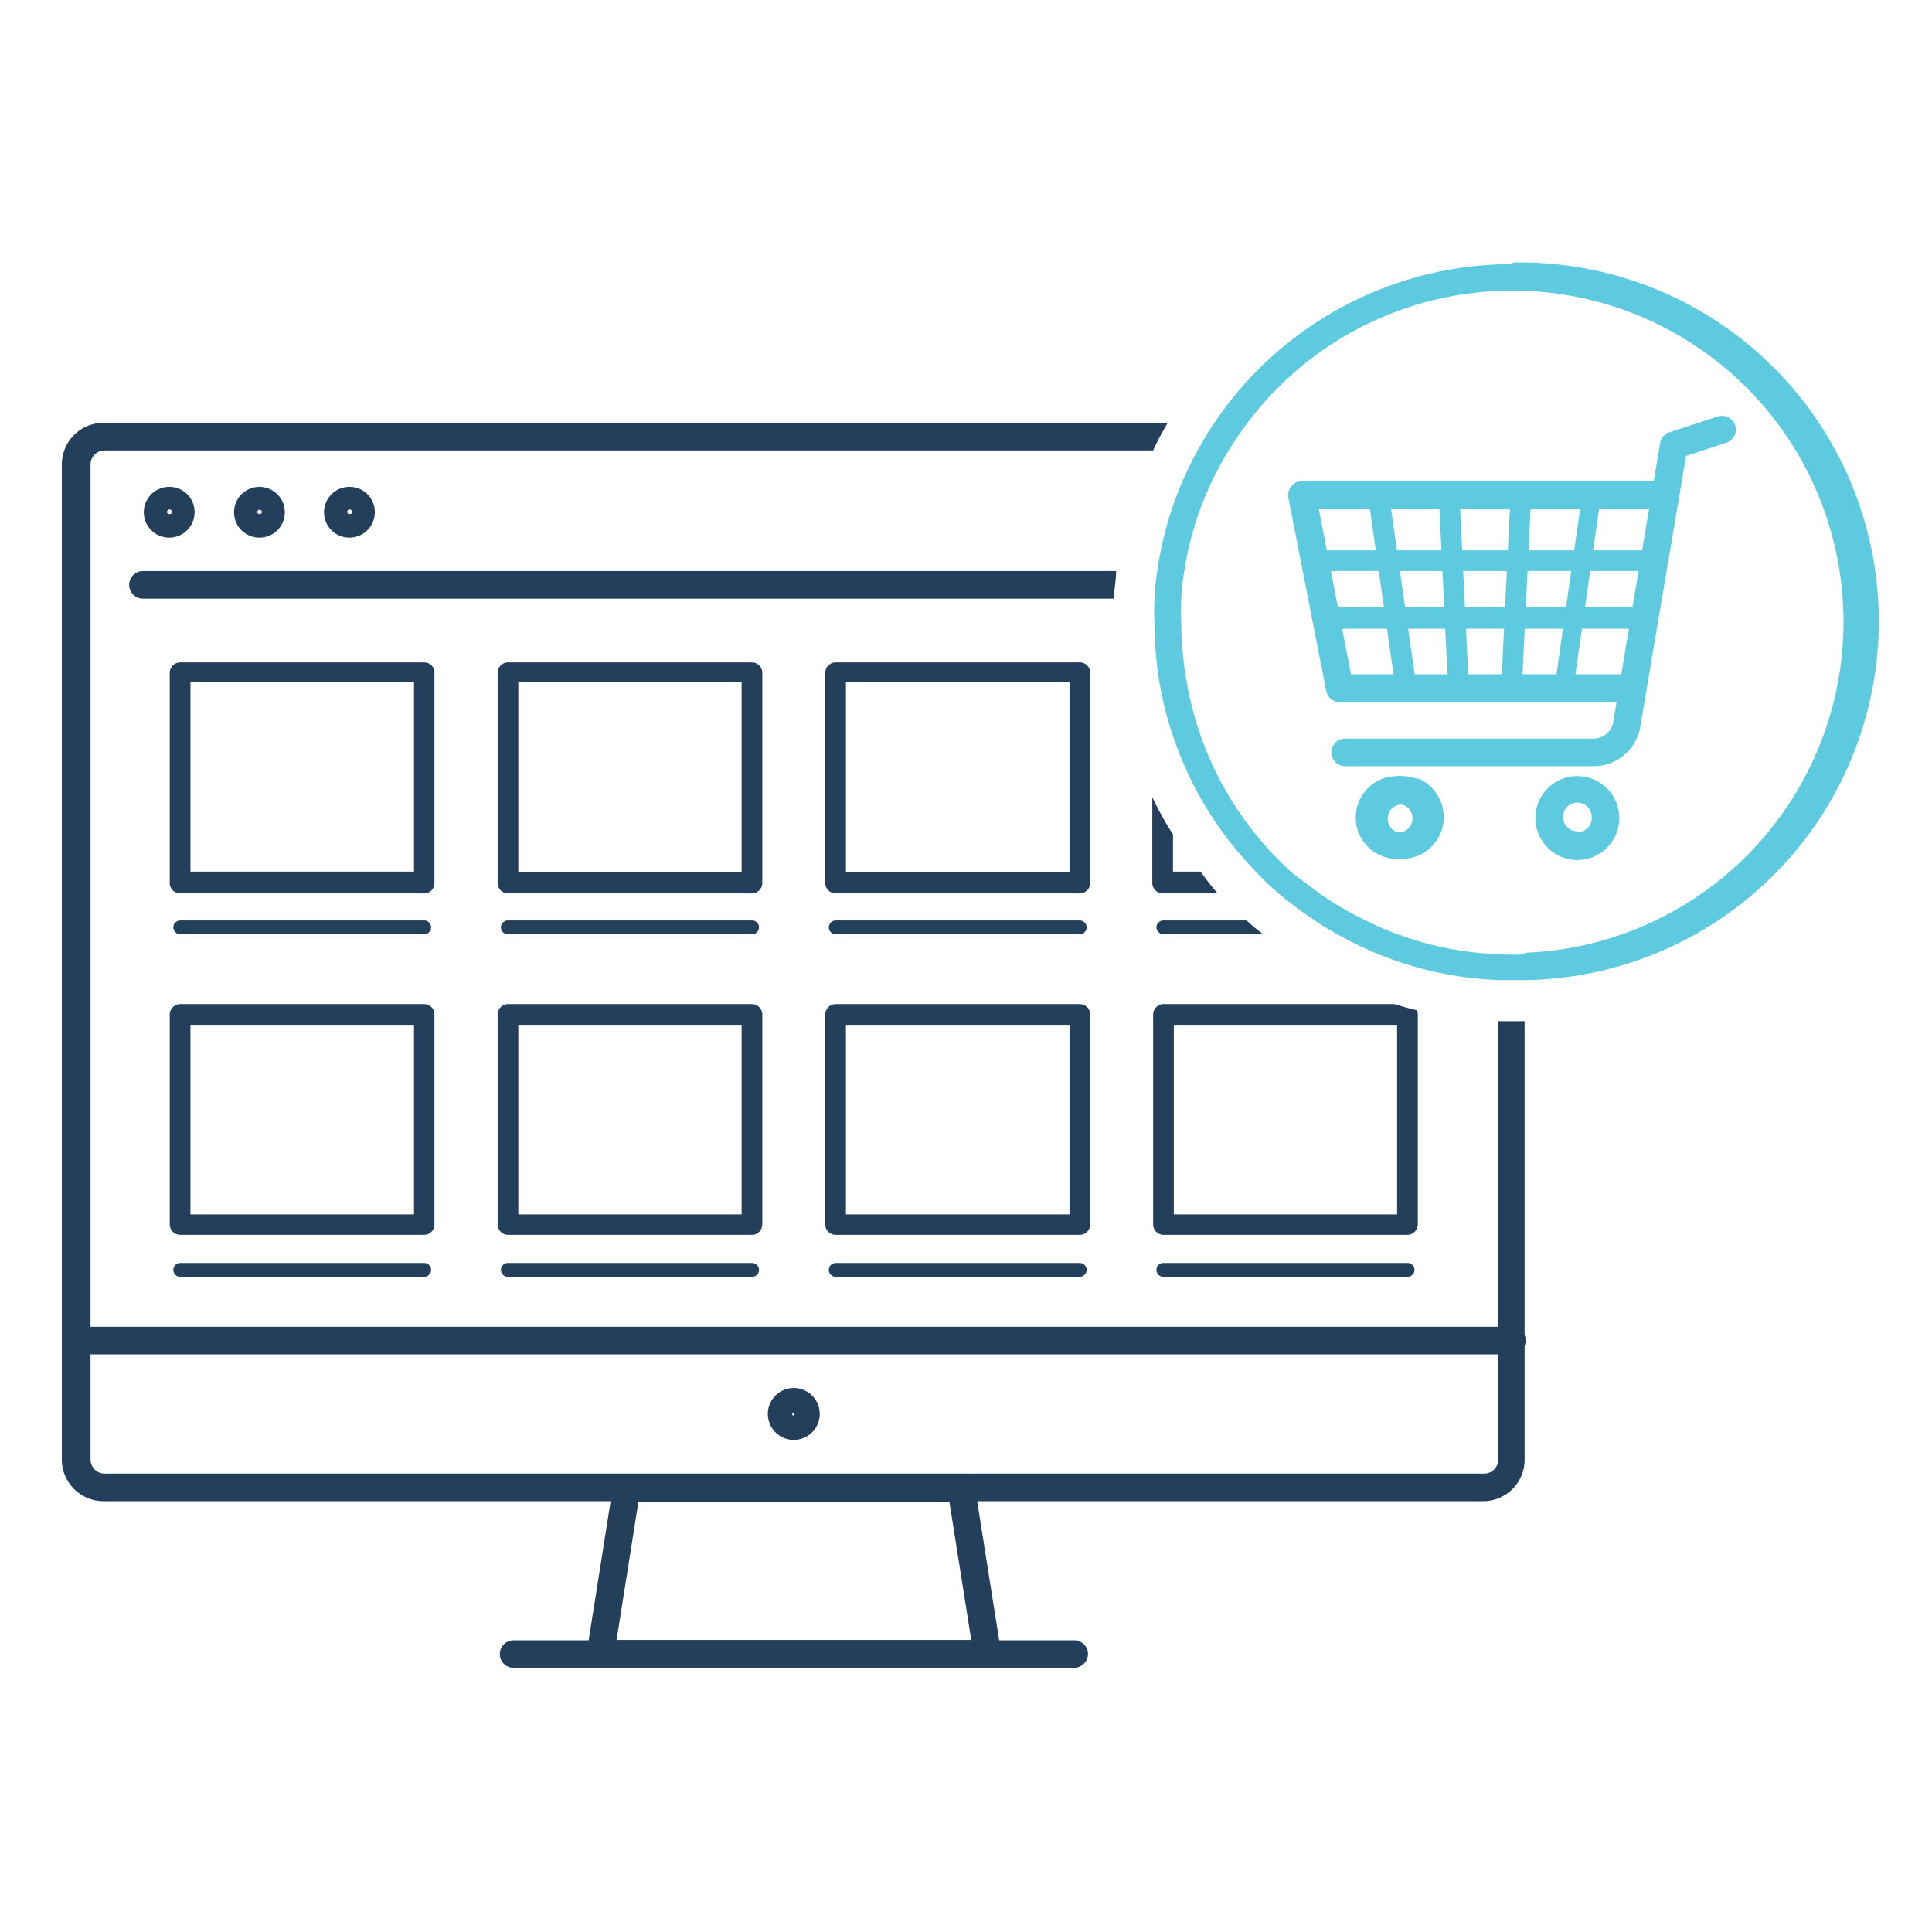
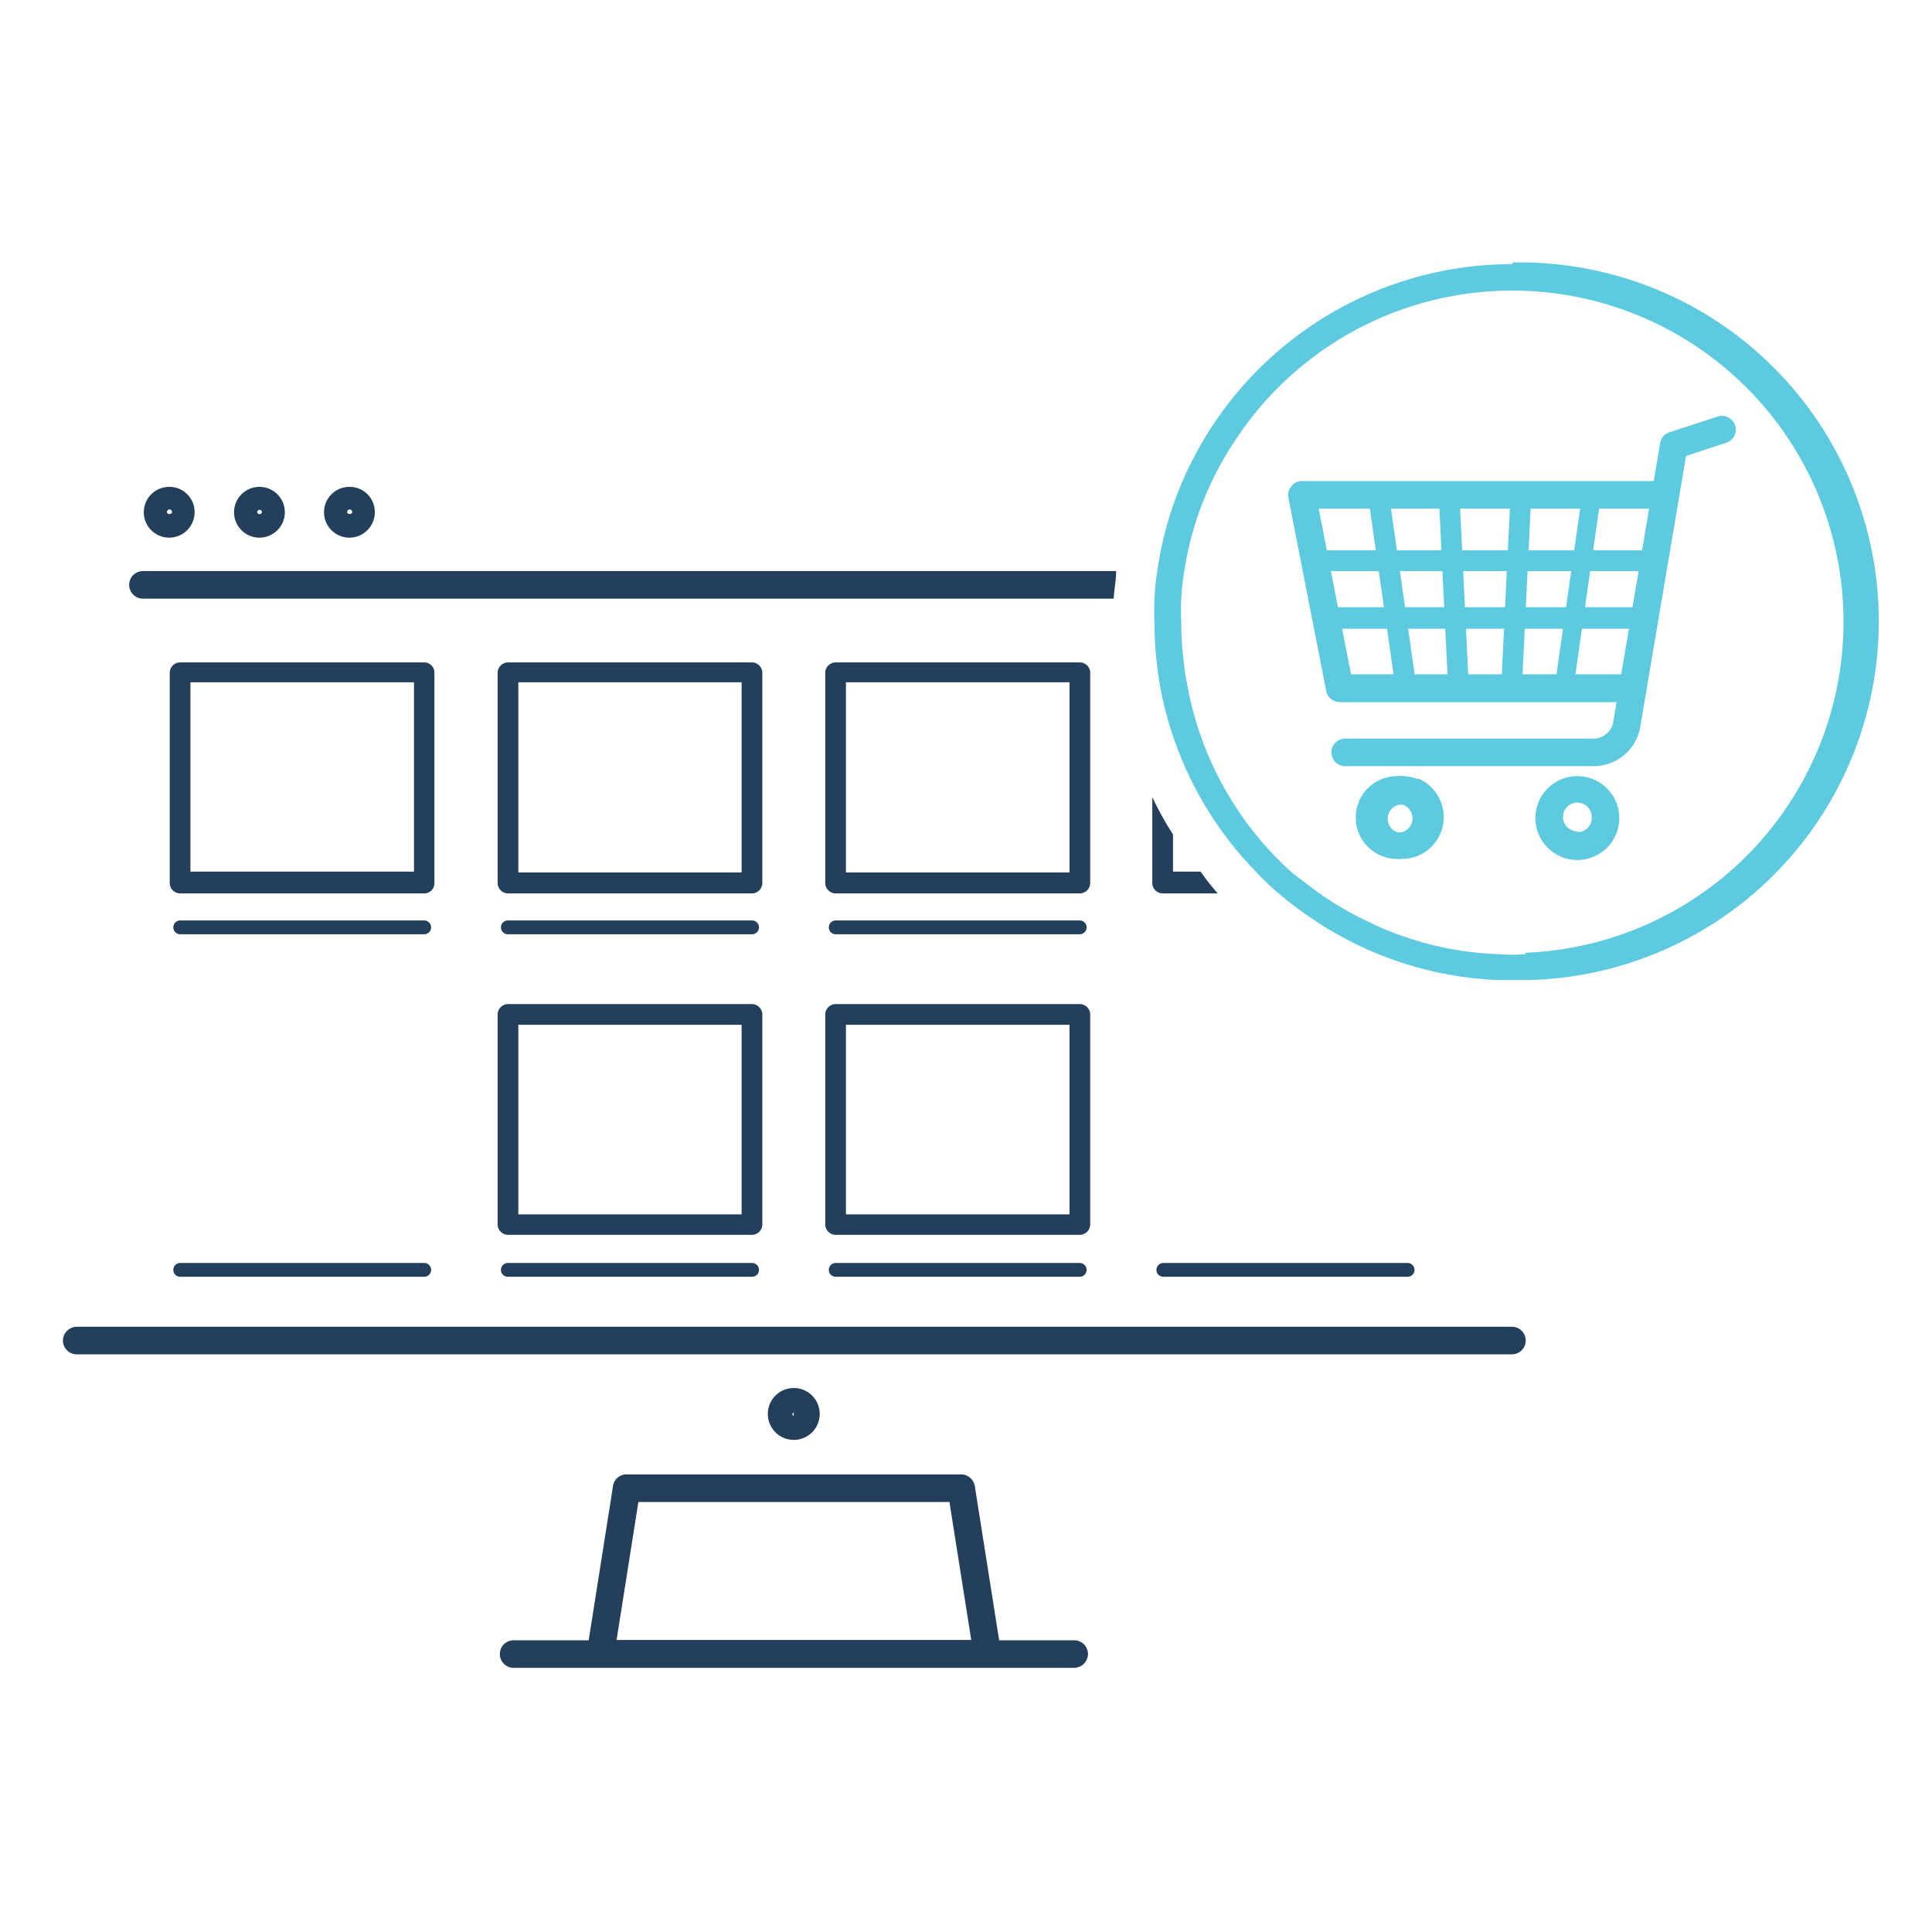
<svg xmlns="http://www.w3.org/2000/svg" id="Layer_1" data-name="Layer 1" viewBox="0 0 70 70">
  <defs>
    <style>.cls-1{fill:#243f5b;}.cls-2{fill:#5ecae0;}</style>
  </defs>
-   <path class="cls-1" d="M54.78,37h-.5V52.89a.5.5,0,0,1-.5.5h-50a.51.51,0,0,1-.5-.5V16.82a.51.51,0,0,1,.5-.5h38a9.56,9.56,0,0,1,.53-1H3.74a1.51,1.51,0,0,0-1.5,1.5V52.89a1.51,1.51,0,0,0,1.5,1.5h50a1.5,1.5,0,0,0,1.5-1.5V37Z" />
  <path class="cls-1" d="M36.2,59.42l-.79-5-.09-.58a.51.51,0,0,0-.5-.42H22.7a.49.49,0,0,0-.49.42l-.09.58-.79,5-.07.42a.5.5,0,0,0,.11.41.52.52,0,0,0,.38.17h14a.49.49,0,0,0,.38-.17.49.49,0,0,0,.12-.4Zm-13.86,0,.79-5H34.4l.79,5Z" />
  <path class="cls-1" d="M38.92,60.43H18.61a.5.5,0,0,1-.5-.5.5.5,0,0,1,.5-.5H38.92a.5.5,0,0,1,.5.5A.51.51,0,0,1,38.92,60.43Z" />
  <path class="cls-1" d="M54.78,49.07h-52a.5.5,0,0,1-.5-.5.51.51,0,0,1,.5-.5h52a.5.5,0,0,1,.5.5A.5.5,0,0,1,54.78,49.07Z" />
  <path class="cls-1" d="M28.76,50.29a.94.94,0,1,0,.94.94A.94.94,0,0,0,28.76,50.29Zm0,1a.06.06,0,0,1-.06-.06l.06-.06Z" />
  <path class="cls-1" d="M6.14,17.64a.92.92,0,1,0,.91.91A.91.91,0,0,0,6.14,17.64Zm-.09.91a.09.09,0,0,1,.18,0C6.23,18.65,6.05,18.65,6.05,18.55Z" />
  <path class="cls-1" d="M9.41,17.64a.92.92,0,1,0,.91.91A.92.92,0,0,0,9.41,17.64Zm-.09.91a.09.09,0,0,1,.09-.08.09.09,0,0,1,.08.08C9.49,18.65,9.32,18.65,9.32,18.55Z" />
  <path class="cls-1" d="M12.67,17.64a.92.92,0,1,0,.91.91A.91.91,0,0,0,12.67,17.64Zm-.09.91a.09.09,0,0,1,.18,0C12.76,18.65,12.58,18.65,12.58,18.55Z" />
  <path class="cls-1" d="M5.18,20.69H40.44c0,.33-.07.66-.09,1H5.18a.5.5,0,0,1-.5-.5A.5.5,0,0,1,5.18,20.69Z" />
  <path class="cls-1" d="M15.37,24H6.53a.38.38,0,0,0-.38.38V32a.38.38,0,0,0,.38.37h8.84a.37.37,0,0,0,.37-.37V24.35A.37.37,0,0,0,15.37,24ZM15,31.58H6.9V24.72H15Z" />
  <path class="cls-1" d="M15.37,33.85H6.53a.25.25,0,0,1,0-.5h8.84a.25.25,0,0,1,0,.5Z" />
  <path class="cls-1" d="M27.25,24H18.4a.38.38,0,0,0-.37.38V32a.38.38,0,0,0,.37.37h8.85a.38.38,0,0,0,.37-.37V24.35A.38.38,0,0,0,27.25,24Zm-.38,7.61H18.78V24.72h8.09Z" />
  <path class="cls-1" d="M27.25,33.85H18.4a.25.25,0,0,1,0-.5h8.85a.25.25,0,0,1,0,.5Z" />
  <path class="cls-1" d="M39.12,24H30.28a.38.38,0,0,0-.38.38V32a.38.38,0,0,0,.38.37h8.84A.38.38,0,0,0,39.5,32V24.35A.38.38,0,0,0,39.12,24Zm-.37,7.61h-8.1V24.72h8.1Z" />
  <path class="cls-1" d="M39.12,33.85H30.28a.25.25,0,0,1,0-.5h8.84a.25.25,0,0,1,0,.5Z" />
  <path class="cls-1" d="M43.5,31.58h-1V30.23a11.07,11.07,0,0,1-.75-1.35V32a.38.38,0,0,0,.37.37h2A8.93,8.93,0,0,1,43.5,31.58Z" />
-   <path class="cls-1" d="M45.17,33.35a5.68,5.68,0,0,0,.6.5H42.15a.26.26,0,0,1-.25-.25.25.25,0,0,1,.25-.25Z" />
-   <path class="cls-1" d="M15.37,36.38H6.53a.38.38,0,0,0-.38.38v7.61a.38.38,0,0,0,.38.37h8.84a.37.37,0,0,0,.37-.37V36.76A.37.37,0,0,0,15.37,36.38ZM15,44H6.9V37.13H15Z" />
  <path class="cls-1" d="M15.37,46.26H6.53a.25.25,0,0,1,0-.5h8.84a.25.25,0,0,1,0,.5Z" />
  <path class="cls-1" d="M27.25,36.38H18.4a.38.38,0,0,0-.37.38v7.61a.38.38,0,0,0,.37.37h8.85a.38.38,0,0,0,.37-.37V36.76A.38.38,0,0,0,27.25,36.38ZM26.87,44H18.78V37.13h8.09Z" />
  <path class="cls-1" d="M27.25,46.26H18.4a.25.25,0,0,1,0-.5h8.85a.25.25,0,0,1,0,.5Z" />
  <path class="cls-1" d="M39.12,36.38H30.28a.38.38,0,0,0-.38.38v7.61a.38.38,0,0,0,.38.37h8.84a.38.38,0,0,0,.38-.37V36.76A.38.38,0,0,0,39.12,36.38ZM38.75,44h-8.1V37.13h8.1Z" />
  <path class="cls-1" d="M39.12,46.26H30.28a.25.25,0,1,1,0-.5h8.84a.25.25,0,0,1,0,.5Z" />
-   <path class="cls-1" d="M51.33,36.6c-.27-.06-.54-.14-.81-.22H42.15a.38.38,0,0,0-.37.38v7.61a.38.38,0,0,0,.37.37H51a.38.38,0,0,0,.37-.37V36.76A.29.29,0,0,0,51.33,36.6ZM50.62,44H42.53V37.13h8.09Z" />
  <path class="cls-1" d="M51,46.26H42.15a.25.25,0,0,1,0-.5H51a.25.25,0,0,1,0,.5Z" />
  <path class="cls-2" d="M54.78,9.57A13,13,0,0,0,44,15.32c-.22.32-.42.66-.61,1a12.74,12.74,0,0,0-1.46,4.37,8.26,8.26,0,0,0-.1,1,8.44,8.44,0,0,0,0,.87,12.83,12.83,0,0,0,.09,1.53,12.37,12.37,0,0,0,.65,2.78,12.92,12.92,0,0,0,2.93,4.71,9.15,9.15,0,0,0,.78.75,13,13,0,0,0,1.33,1,8.39,8.39,0,0,0,.81.5,12.83,12.83,0,0,0,5.9,1.68h1a13,13,0,0,0-.5-26Zm.5,25a6.26,6.26,0,0,1-1,0,11.62,11.62,0,0,1-3.5-.67,9.63,9.63,0,0,1-1.19-.5,11.65,11.65,0,0,1-1.74-1c-.33-.24-.65-.49-1-.75A12,12,0,0,1,43,24.72a6.46,6.46,0,0,1-.11-.75,10.89,10.89,0,0,1-.09-1.41,8.44,8.44,0,0,1,0-.87,8.27,8.27,0,0,1,.11-1,11.63,11.63,0,0,1,1.61-4.37c.21-.34.44-.68.68-1a12,12,0,1,1,10.05,19.2Z" />
  <path class="cls-2" d="M57.74,27.76h-9a.5.5,0,0,1,0-1h9a.72.72,0,0,0,.71-.6l1.7-10.11a.5.5,0,0,1,.34-.39l1.75-.57a.51.51,0,0,1,.63.32.5.5,0,0,1-.32.63l-1.46.48-1.66,9.81A1.71,1.71,0,0,1,57.74,27.76Z" />
  <path class="cls-2" d="M59.16,25.44H48.54a.5.5,0,0,1-.49-.41l-1.37-7a.47.47,0,0,1,.11-.41.47.47,0,0,1,.38-.19H60.34a.5.5,0,0,1,.5.5.5.5,0,0,1-.5.5H47.78l1.17,6H59.16a.5.5,0,0,1,.5.5A.51.51,0,0,1,59.16,25.44Z" />
  <path class="cls-2" d="M50.94,25.31a.36.36,0,0,1-.37-.32l-1-7a.38.38,0,0,1,.32-.43.39.39,0,0,1,.43.32l1,7a.38.38,0,0,1-.32.43Z" />
  <path class="cls-2" d="M52.84,25.31a.37.37,0,0,1-.37-.35l-.34-7a.38.38,0,0,1,.36-.39.39.39,0,0,1,.39.36l.34,7a.37.37,0,0,1-.36.39Z" />
  <path class="cls-2" d="M54.75,25.31h0a.37.37,0,0,1-.36-.39l.34-7a.41.41,0,0,1,.39-.36.38.38,0,0,1,.36.39l-.34,7A.37.37,0,0,1,54.75,25.31Z" />
  <path class="cls-2" d="M56.65,25.31h0a.38.38,0,0,1-.32-.43l1-7a.39.39,0,0,1,.43-.32A.38.38,0,0,1,58,18l-1,7A.37.37,0,0,1,56.65,25.31Z" />
  <path class="cls-2" d="M59.94,20.69H47.64a.38.38,0,1,1,0-.75h12.3a.38.38,0,1,1,0,.75Z" />
  <path class="cls-2" d="M59.59,22.78H48a.38.38,0,0,1-.37-.38A.37.37,0,0,1,48,22H59.59a.37.37,0,0,1,.38.37A.38.38,0,0,1,59.59,22.78Z" />
  <path class="cls-2" d="M51.37,28.23a1.56,1.56,0,0,0-.57-.11.55.55,0,0,0-.18,0,1.5,1.5,0,0,0,0,3,.55.55,0,0,0,.18,0,1.56,1.56,0,0,0,.57-.11,1.52,1.52,0,0,0,0-2.81Zm-.57,1.92a.52.52,0,0,1-.18,0,.51.51,0,0,1-.34-.48.51.51,0,0,1,.52-.52.52.52,0,0,1,0,1Z" />
  <path class="cls-2" d="M57.16,28.12a1.52,1.52,0,1,0,1.51,1.52A1.52,1.52,0,0,0,57.16,28.12Zm0,2a.52.52,0,1,1,.51-.51A.51.51,0,0,1,57.16,30.15Z" />
</svg>